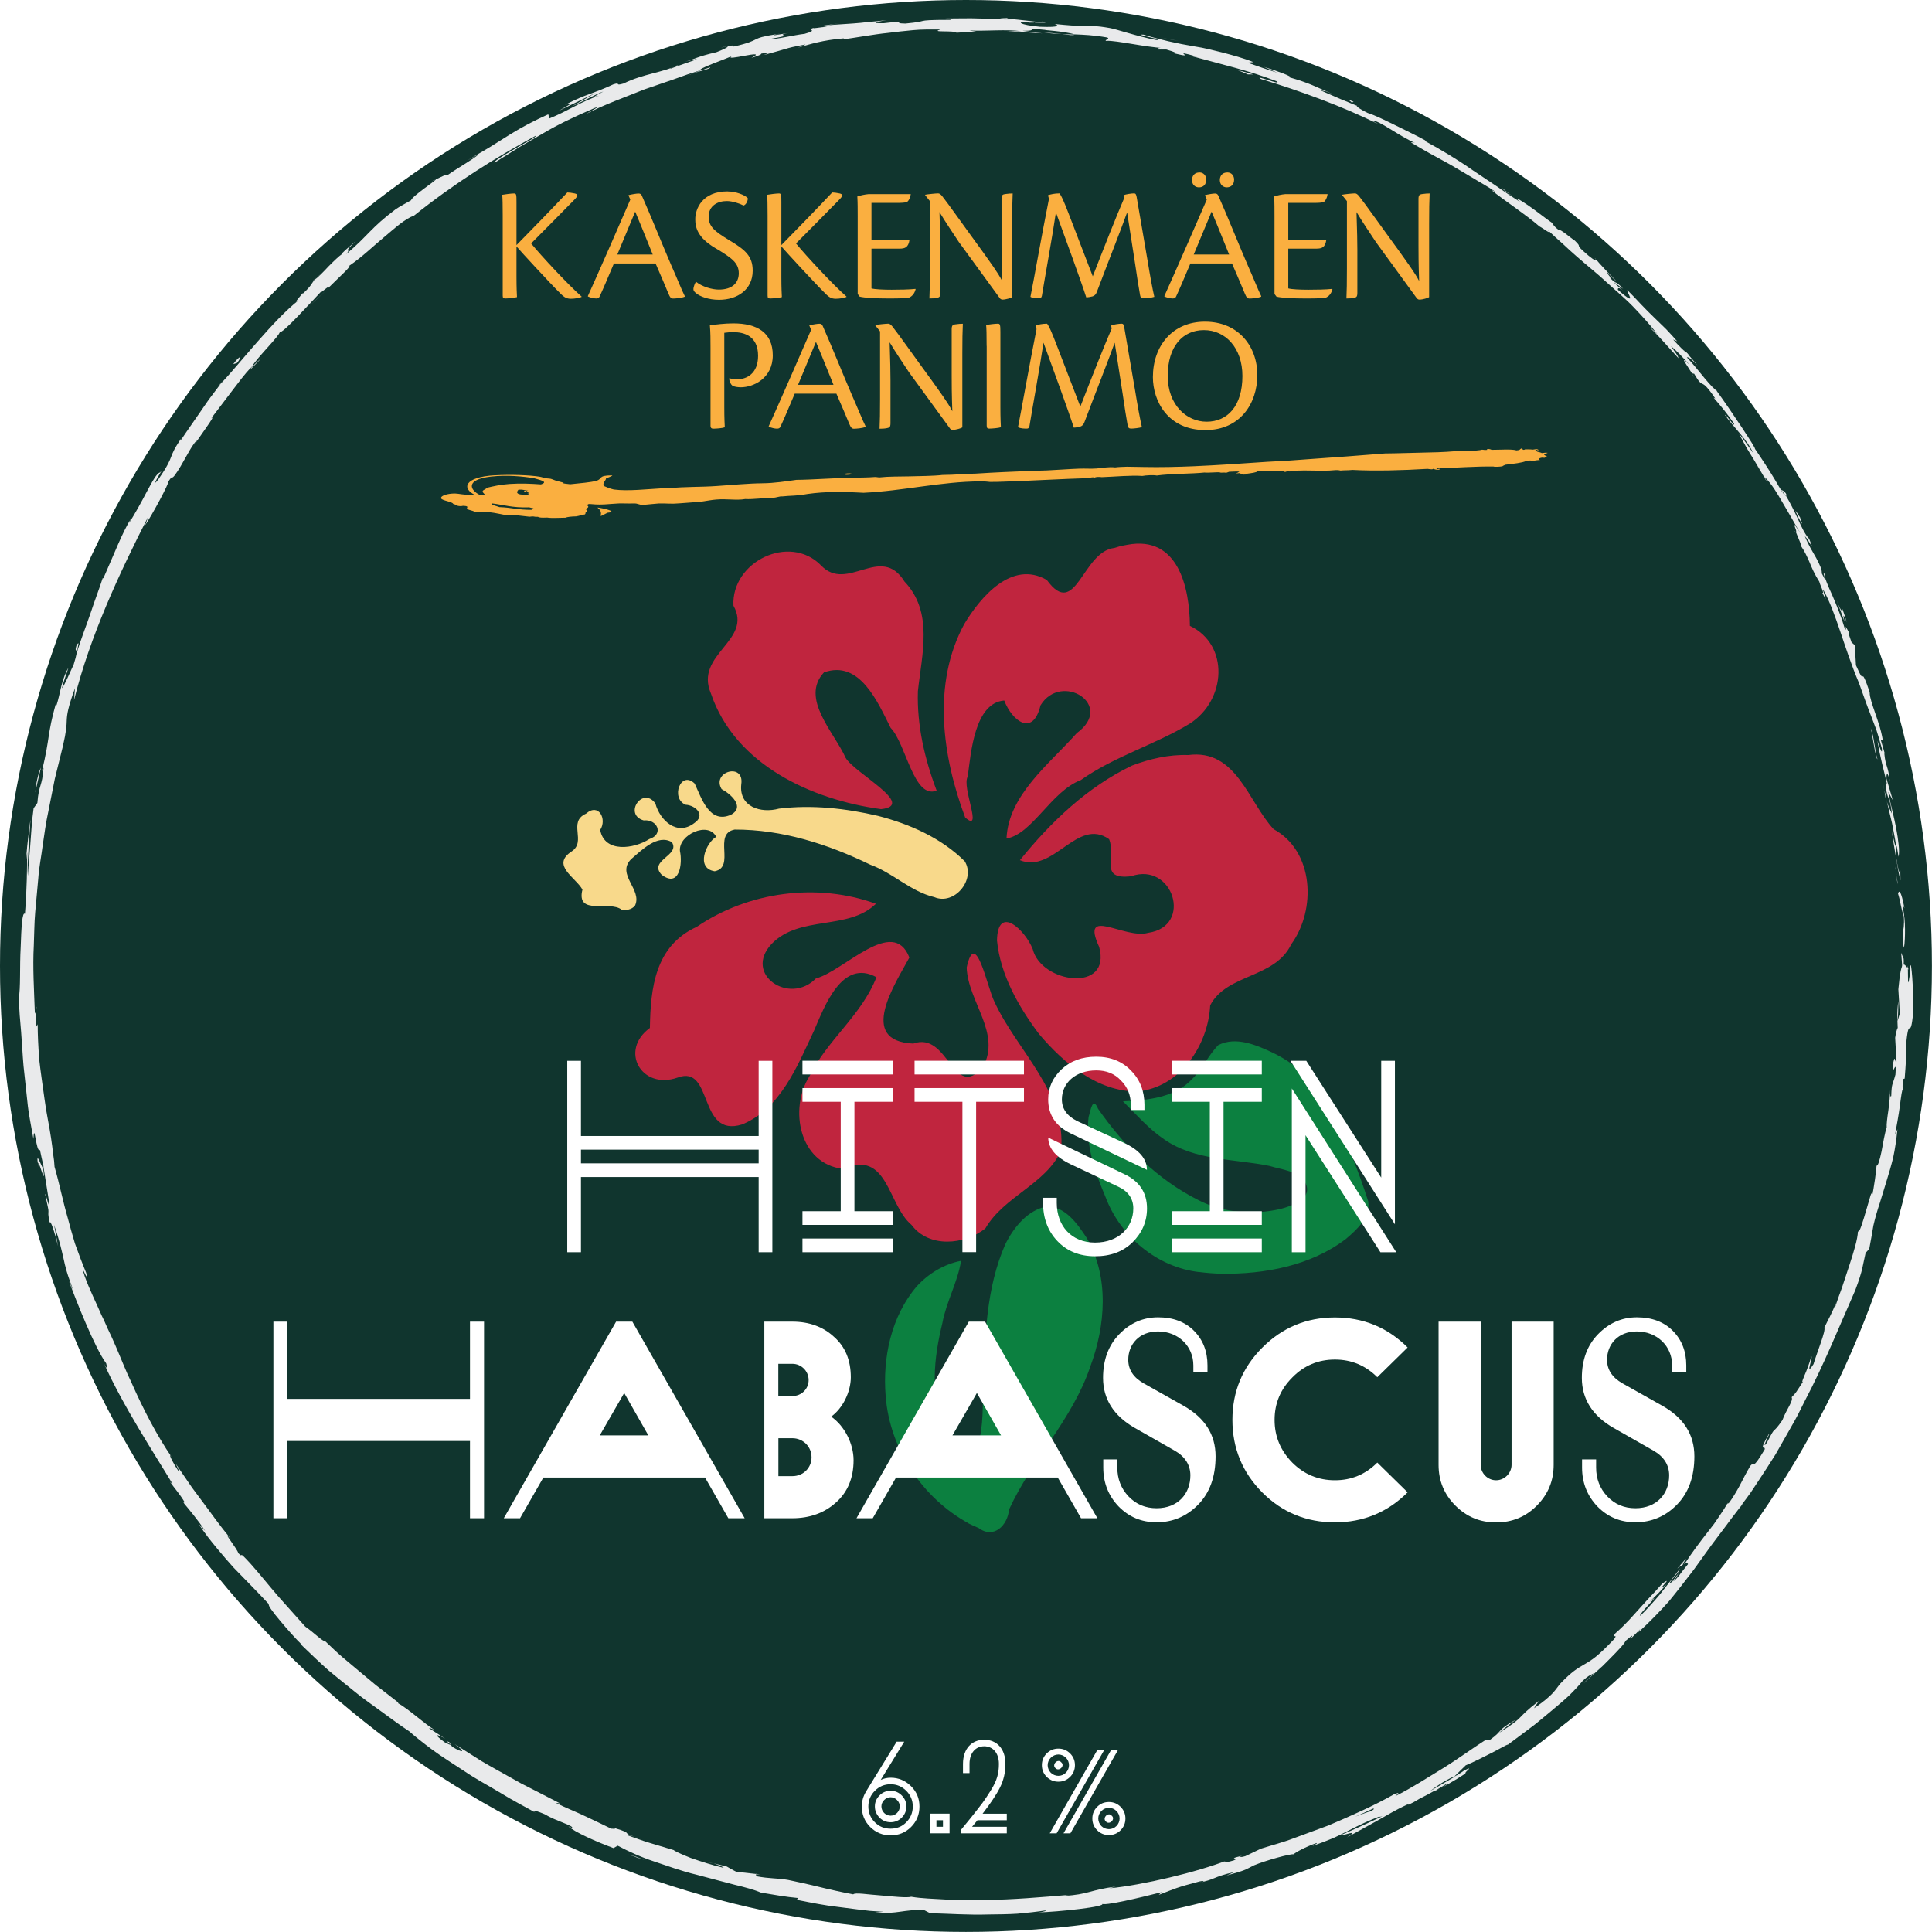
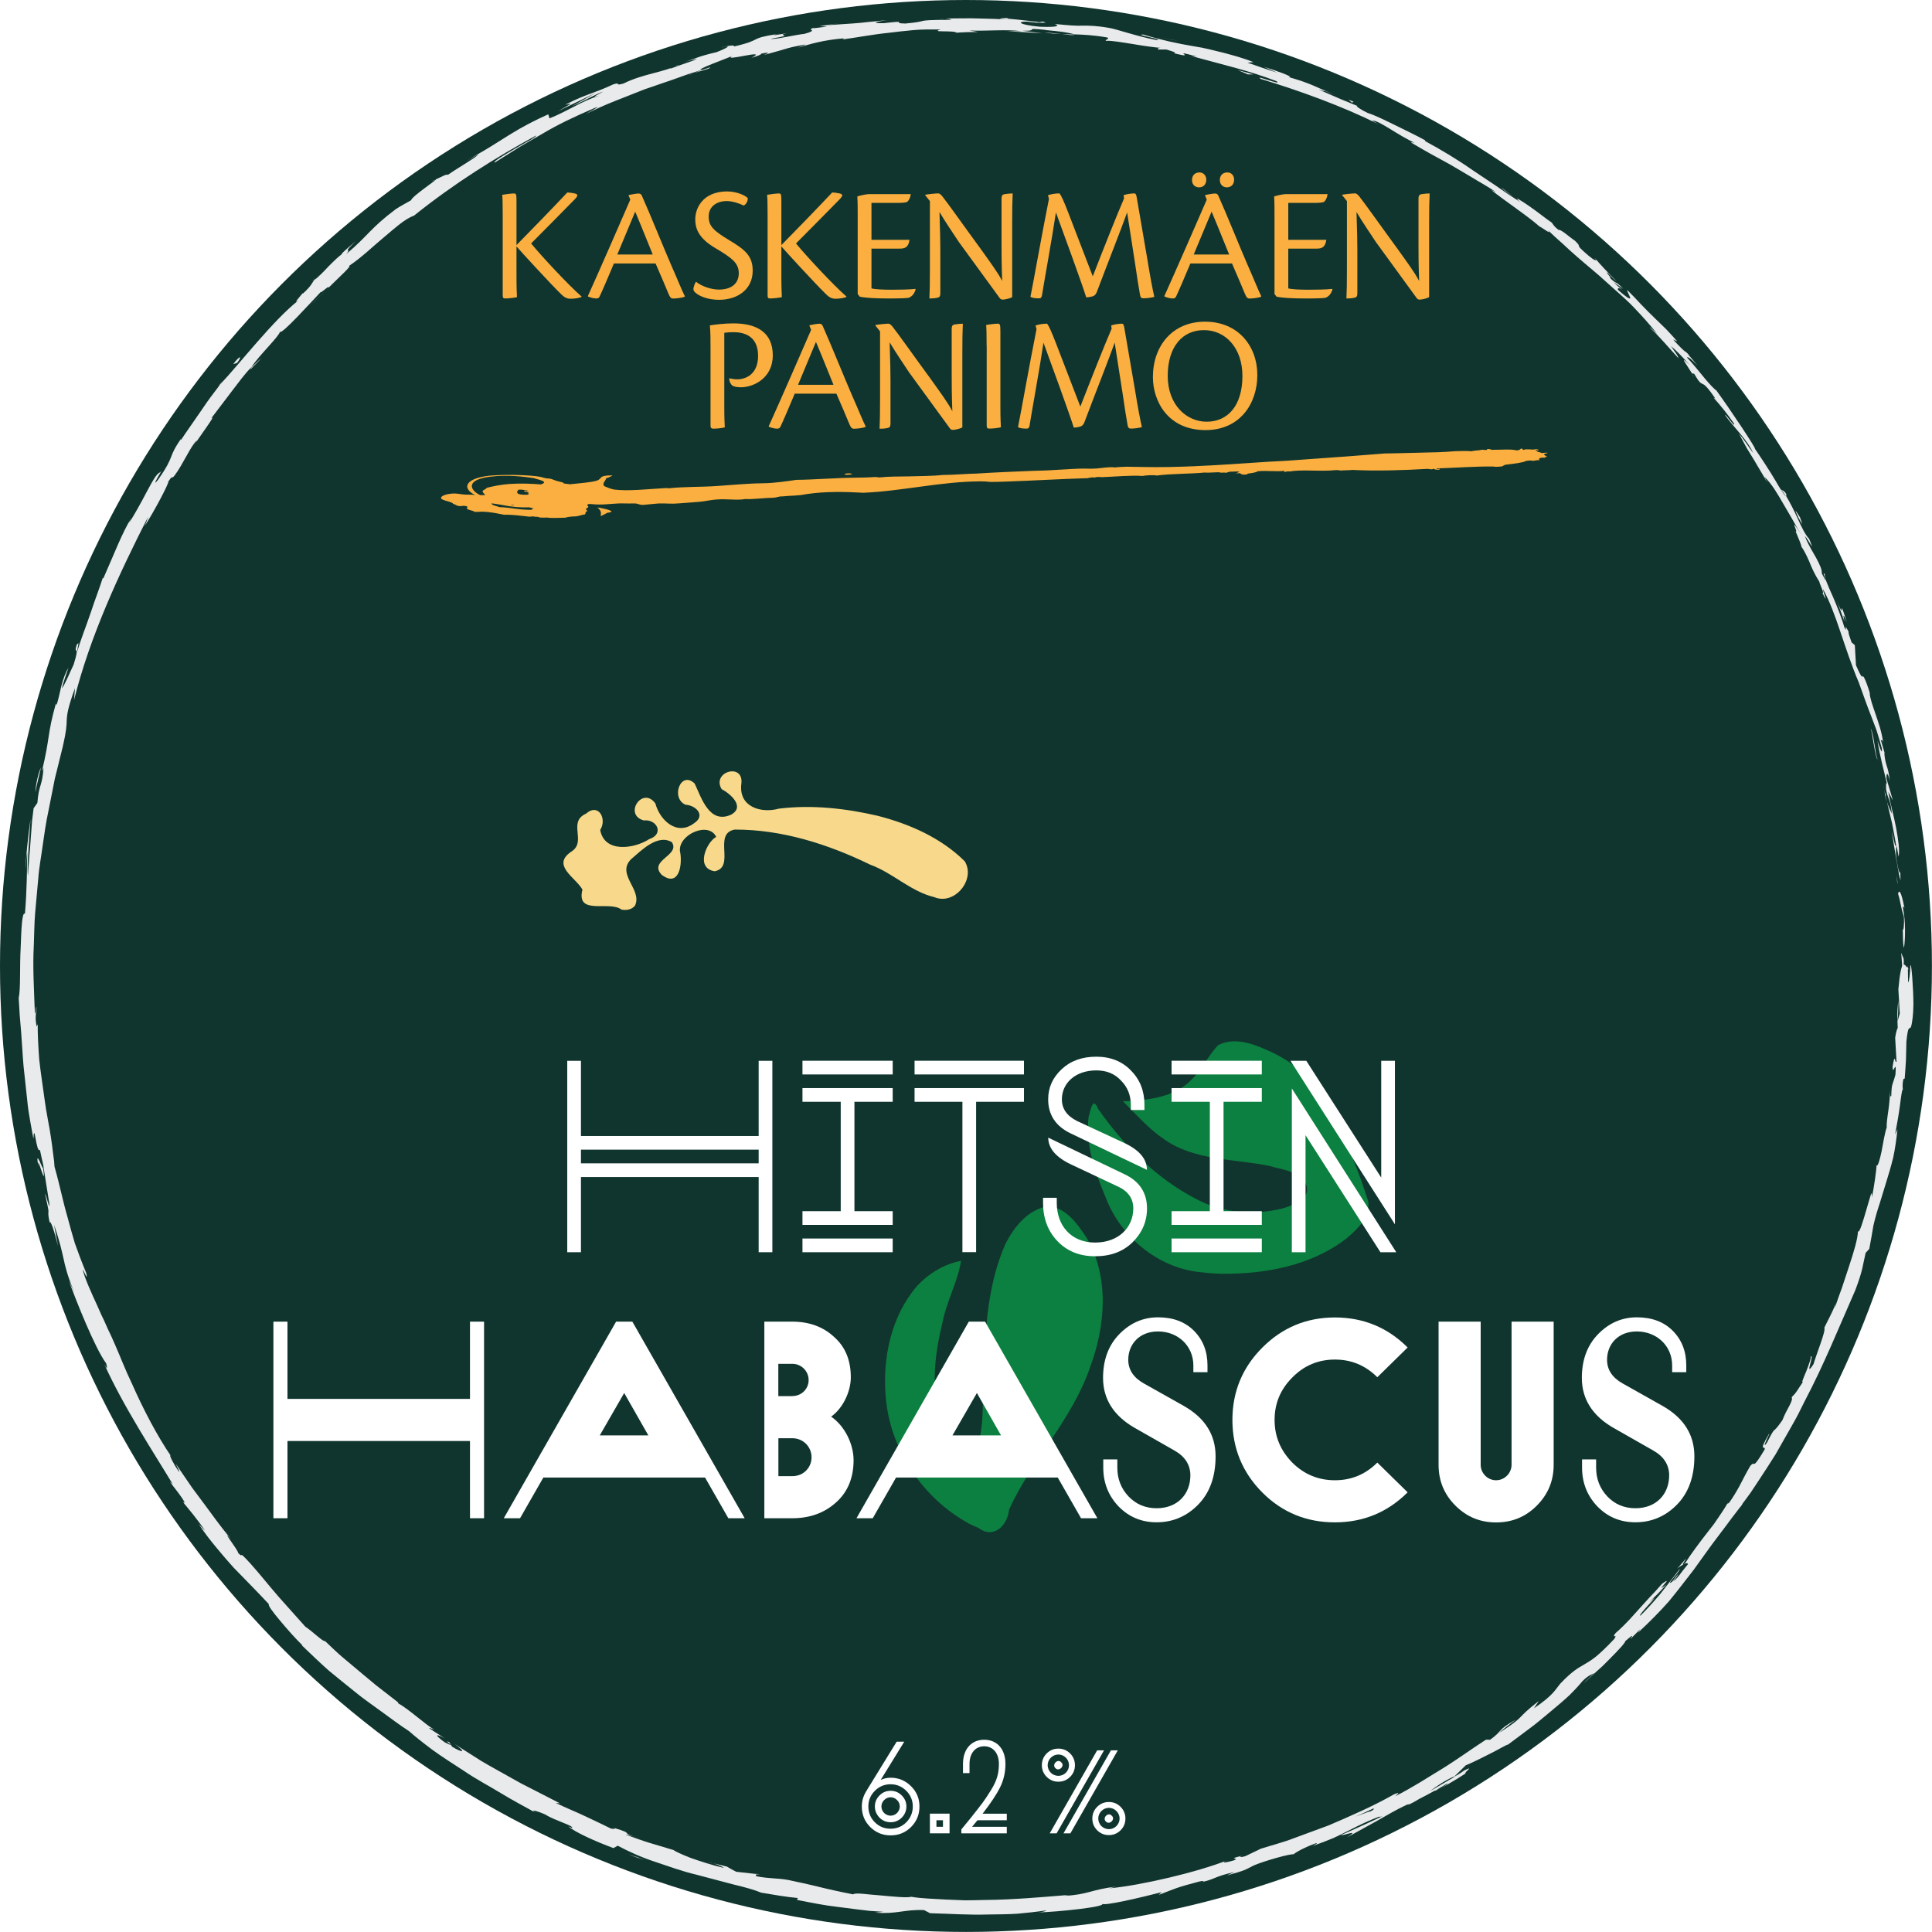
<svg xmlns="http://www.w3.org/2000/svg" id="Layer_2" data-name="Layer 2" viewBox="0 0 272.13 272.13">
  <defs>
    <style>
      .cls-1 {
        fill: #e9eaeb;
      }

      .cls-1, .cls-2, .cls-3, .cls-4, .cls-5, .cls-6, .cls-7, .cls-8 {
        stroke-width: 0px;
      }

      .cls-2 {
        fill: #10352e;
      }

      .cls-3 {
        fill: #0c8040;
      }

      .cls-4 {
        fill: #fff;
      }

      .cls-9 {
        filter: url(#drop-shadow-2);
      }

      .cls-5 {
        fill: #f8d98b;
      }

      .cls-6 {
        fill: #c0253e;
      }

      .cls-7 {
        fill-rule: evenodd;
      }

      .cls-7, .cls-8 {
        fill: #faaf40;
      }
    </style>
    <filter id="drop-shadow-2" filterUnits="userSpaceOnUse">
      <feOffset dx="1.13" dy="1.13" />
      <feGaussianBlur result="blur" stdDeviation="1.13" />
      <feFlood flood-color="#1d1d1b" flood-opacity=".75" />
      <feComposite in2="blur" operator="in" />
      <feComposite in="SourceGraphic" />
    </filter>
  </defs>
  <g id="Hitsin_Habascus" data-name="Hitsin Habascus">
    <circle class="cls-2" cx="136.06" cy="136.06" r="136.06" />
    <g>
      <path class="cls-1" d="M267.92,136.06c.08.44.29.19.22-1.01l-.35-.85.14,1.86Z" />
      <path class="cls-1" d="M268.26,127.95c-.27-1.41-.67-3.01-.91-2.07.42,1.37.32,1.72.81,3.2.09,1.2-.05,2.11-.17,1.91.1.42-.03,1.87.2,2.52.11-.79.15-1.68.14-2.63,0-.95-.09-1.97-.29-3,.04-.45.16-.02.23.08Z" />
      <path class="cls-1" d="M213.14,27.73l.6.47c-.16-.14-.36-.3-.6-.47Z" />
      <path class="cls-1" d="M144.89,3.22c.56.03.79.02.82,0-.52-.02-.95-.03-.82,0Z" />
      <path class="cls-1" d="M132.34,2.63c.27,0,.5,0,.74,0-.28-.02-.57-.03-.74,0Z" />
      <path class="cls-1" d="M213.14,27.73l-1.54-1.22c-.17,0,.77.65,1.54,1.22Z" />
      <path class="cls-1" d="M265.49,111.95c.09.4.18.73.27,1.02-.07-.33-.14-.64-.21-.97-.02-.01-.04-.03-.06-.05Z" />
      <path class="cls-1" d="M237.18,49.33l.39.45c.14.11.29.2.43.29l-.82-.74Z" />
      <path class="cls-1" d="M251.59,69.58c-.27-.49-.61-.52-.82-.65.26.22.51.55.78.97.05-.02.07-.11.05-.32Z" />
      <path class="cls-1" d="M265.48,106.3l.19.67c-.05-.17-.14-.47-.19-.67Z" />
      <path class="cls-1" d="M224.76,36.57c0-.06-.05-.14-.1-.22-.02.03.02.11.1.22Z" />
      <path class="cls-1" d="M264.2,164.25s.03,0,.05,0c0-.15,0-.19-.05,0Z" />
      <path class="cls-1" d="M268.66,136.06v.4c.06.04.11.09.16.09l-.16-.48Z" />
      <path class="cls-1" d="M109.41,4.83s.06,0,.1-.01c.59-.14.25-.07-.1.01Z" />
      <path class="cls-1" d="M5.41,164.35c-.29-2.38,1.19,3.73.65.16-.03.35-1.17-3.1-.65-.16Z" />
      <path class="cls-1" d="M265.41,111.31c-.06-.33-.12-.66-.18-.99.07.45.13.76.18.99Z" />
-       <path class="cls-1" d="M6.06,164.51h0s-.06-.37-.06-.37c.02.15.04.24.06.37Z" />
      <path class="cls-1" d="M60.8,25.54c.12-.02.31-.11.51-.21-.03-.01-.15.03-.51.21Z" />
      <path class="cls-1" d="M96.43,8.73l-.94.28c.37-.1.67-.19.94-.28Z" />
      <path class="cls-1" d="M45.05,38.68c-.4.35-.56.45-1.06.98.06-.04.11-.07.18-.13.16-.21.4-.46.87-.85Z" />
      <path class="cls-1" d="M30.69,54.43c.08-.08.19-.18.29-.27.13-.17.28-.37.41-.54l-.69.82Z" />
      <path class="cls-1" d="M236.25,220.94c.36-.3.62-.46.83-.57-.37.12,1.6-2.26-.83.57Z" />
      <path class="cls-1" d="M265.64,111.91c-.09-.11-.16-.28-.23-.59.05.24.09.47.14.69.05.05.09.06.09-.09Z" />
      <path class="cls-1" d="M45.95,40.89l-2.44,2.27c.69-.62,1.58-1.45,2.44-2.27Z" />
      <path class="cls-1" d="M99.75,262.31l.75.18c-.28-.09-.55-.15-.75-.18Z" />
      <path class="cls-1" d="M36.82,50.45c-.46.38-.92.83-1.38,1.29-.07.12-.16.25-.2.34l1.58-1.63Z" />
      <path class="cls-1" d="M237.09,220.36s0,0,0,0c0,0,0,0,0,0Z" />
      <path class="cls-1" d="M249.15,202c-1.59,2.75-.43,1.48-.59,2.17-1.96,3.26-1.18,1.34-2.03,2.32-.6,1.02-1.07,1.96-1.52,2.83-.47.85-.93,1.63-1.45,2.34-.13.07-.34.34-.17-.03-.3.55-.72,1.21-1.21,1.92-.24.36-.5.73-.76,1.11-.28.37-.57.74-.87,1.12-1.18,1.51-2.35,3.08-3.15,4.33-.17.14-.26.21-.32.23.45-.24.65-.18.68-.02-.93,1.09-1.57,2.17-2.1,2.42.58-.66.56-.78.77-1.14l-.9,1.2c-1.15.79,1.25-1.63,1.06-1.79-.9,1.15-1.88,2.4-2.8,3.59-.97,1.14-1.92,2.19-2.73,2.97-.57.1,3.53-3.87,1.25-1.91l1.24-1.21,1.18-1.27c-2.13,1.64,1.4-1.56-.61-.11-.38.42-.71.8-1.02,1.14-.31.33-.6.63-.86.91-.51.56-.94,1.03-1.36,1.5-.86.93-1.65,1.94-3.35,3.44-.61.84.44-.03-.17.81-1.11,1.18-1.93,1.95-2.59,2.49-.67.53-1.19.83-1.65,1.1-.93.54-1.68.95-3.33,2.67-.8.95-.92,1.57-3.72,3.49l.67-1.02c-3.48,2.69-1.66,1.98-5.56,4.47.58-.6,2.75-2.11,2.18-1.76-2.61,1.49-1.6,1.4-3.47,2.74-.19,0-.39,0-.58-.01-1.97,1.26-3.96,2.73-6.11,4.06-2.16,1.31-4.34,2.74-6.67,3.9.21-.22.95-.72-.18-.26-2.85,1.63-6.06,3.03-9.24,4.39-1.63.6-3.24,1.2-4.83,1.78-1.57.61-3.18,1.01-4.68,1.49l-2.19,1.05c-.53.18-1.04.16-.47-.05-2.4.56-.07.21-1.17.65-1.34.4-1.83.34-1,.02-4.05,1.6-11.91,3.48-16.49,3.91l.87-.24c-3.53.44-3.91,1.13-7.23,1.3l.62-.13c-3.86.32-7.93.68-11.78.71-.96.02-1.91.05-2.84.05-.93-.04-1.83-.07-2.71-.11-1.75-.11-3.4-.14-4.86-.39-.57.17-2.48-.02-4.31-.19-1.83-.12-3.57-.44-3.86-.15-2.18-.42-2.95-.62-3.94-.84-.99-.24-2.19-.55-5.23-1.19-1.63-.29-2.5-.14-4.52-.53l.02-.31-2.8-.31c-.46-.22-.9-.48-1.34-.74l-1.87-.45c.73.23,1.53.58,1.4.63-1.47-.34-3.22-.9-4.61-1.39-1.37-.53-2.37-1.02-2.38-1.1l-3.41-1.02c-1.14-.34-2.24-.77-3.37-1.16.19-.06,1.32.34,2.22.61-3.65-1.1-.52-.56-3.86-1.56.41.24-.3.08-.4.11-.78-.38-2.06-1.01-3.48-1.67-1.41-.68-3.02-1.31-4.33-1.96l.59.06c-1.17-.6-2.37-1.22-3.6-1.85-.61-.32-1.24-.62-1.86-.95-.61-.34-1.23-.69-1.86-1.04-1.24-.7-2.52-1.39-3.78-2.14-1.24-.78-2.48-1.57-3.73-2.37,1.73,1.23,1.13,1.28-.36.37l-.41-.65c-1.06-.44,1.46,1.08-.62.04-1.8-1.3-1.01-1.16.08-.51l-2.26-1.46c-.07-.17.47.15.68.15-1.01-.49-3.61-2.91-5.04-3.66l-.06-.17c-1.17-.91-2.17-1.69-3.09-2.4-.9-.73-1.68-1.41-2.46-2.05-.77-.65-1.51-1.27-2.3-1.93-.78-.66-1.54-1.42-2.42-2.24-.26.14-1.58-1.21-2.79-2.04-1.18-1.33-2.43-2.72-3.74-4.19-1.29-1.48-2.56-3.1-3.98-4.69-2.03-2.22-.74-.52-1.72-1.47.06-.34-2.6-3.68-1.08-2.05-1.63-1.98-2.56-3.33-3.64-4.78-.54-.72-1.11-1.48-1.78-2.39-.64-.93-1.37-2.01-2.29-3.35.29.65.68,1.34.39,1.04-.67-.97-1.36-2.32-1.16-2.24l.19.25c-2.07-3.01-4.01-6.76-5.64-10.44-.88-1.81-1.57-3.65-2.3-5.31-.36-.83-.72-1.63-1.09-2.38-.32-.76-.65-1.47-.98-2.12l.14.29c-.79-1.84-1.71-3.64-2.39-5.53-.85-2.64.71,1.51.21-.48-.62-1.5-1.13-2.86-1.58-4.13-.39-1.29-.72-2.49-1.03-3.66-.68-2.32-1.1-4.56-1.84-7.13-.02-.52-.09-1.14-.2-1.83-.07-.69-.18-1.46-.3-2.28-.23-1.64-.66-3.47-.9-5.37-.26-1.9-.56-3.85-.76-5.67-.13-1.83-.22-3.53-.21-4.93l-.15.33c-.28-1.43-.05-1.74-.02-2.81-.13.16-.12,1.57-.24.68-.1-3.05-.31-6.16-.14-9.29.07-1.57.06-3.14.2-4.71.14-1.57.29-3.15.43-4.73.11-1.58.43-3.14.63-4.71.23-1.57.44-3.14.78-4.69.31-1.55.61-3.1.92-4.64.38-1.53.75-3.05,1.13-4.57.51-2.22.52-2.89.55-3.71.04-.82.17-1.77,1.16-4.49l-.13,1.67c2.24-8.98,6.35-17.79,10.45-25.84-.2.51-.14.56-.53,1.35,1.1-1.57,3.51-6.12,3.35-6.26.78-1.18.33-.18.88-.86,1.16-1.52,2.31-4.23,3.12-4.92.13-.12-.25.48-.43.78.62-1.09,3.39-4.72,2.47-3.91,1.03-1.35,2.01-2.64,2.94-3.87.95-1.21,1.77-2.41,2.75-3.36.93-1.53,3.89-4.32,4-4.98.18.49,4.32-4.1,5.81-5.67-.43.59,1.45-1.19.97-.47,1.74-1.73,3.42-3.21,2.93-3.12,1.89-1.27,3.5-2.87,5.06-4.15,1.55-1.3,2.87-2.51,4.12-2.95,5.68-4.55,11.43-8.14,17.19-11.28.01.28-1.64,1.04-3.13,1.95-1.51.88-2.96,1.74-2.71,1.87,1.32-.83,2.49-1.57,3.6-2.26,1.13-.65,2.19-1.26,3.25-1.88,2.11-1.25,4.32-2.3,7.15-3.52,1.48-.6-.75.55-1.21.85,2.76-1.43,5.61-2.41,8.31-3.51,1.38-.47,2.74-.94,4.08-1.4.67-.24,1.33-.48,1.99-.71.67-.22,1.33-.43,1.99-.64,0,.04-.56.25-1.1.44,1.04-.31,2.45-.63,2.28-.79l-1.01.34c-1.76.2,4-1.79,4.16-1.98-1.66.99,5.38-1.09,2.68.3.69-.2,1.54-.5,1.35-.59,1.05-.2,1.39-.2.37.2,1.88-.51,2.49-.7,3.05-.86.56-.17,1.08-.32,2.83-.63,0,.1-.69.26-1.03.44,1.73-.5,3.47-1.06,6.46-1.31-.17.08.18.12-.7.23,2.55-.34,4.7-.77,6.95-1,1.12-.14,2.26-.27,3.47-.38,1.21-.12,2.5-.1,3.91-.1-1.65.47,1.92.09,2.23.46,1.01-.08,2.02-.1,3.03-.1l-1.21-.21c2.65.1,5.02-.19,7.29.09-.66,0-1.32,0-1.98.05,1.66,0,3.31.18,4.97.26l-2.8-.36c2.7.01-.26-.49,3.28-.12-.72,0,2.67.17,4.01.62h0c1.32.05,2.69.1,4.63.44.49.18-.47.36-.15.48.67-.07,2.2.2,3.78.45,1.58.27,3.21.49,4.04.55-.55-.05-.62.14-.45.22h1.12c1.19.35,1.35.43,1.12.54,3.6.88-1.04-.73,3.2.46-.34-.06-.19.02-.9-.11,4.26,1.17,8.29,2.09,12.09,3.57,1.01.74-3.39-1.05-2.19-.31,5.59,1.7,11.5,3.85,16.58,6.38l-.92-.52c.93-.11,3.66,2.13,6.29,3.27-.62-.32-.94-.19-.75-.15,1.66,1,3.39,1.96,5.36,3.02.97.55,1.97,1.17,3.07,1.81,1.08.67,2.28,1.3,3.49,2.14l-.67-.31c1.78,1.45,4.91,3.49,6.77,5.12.66.35,1.76,1.24,1.21.55.69.67,1.39,1.29,2.09,1.91.68.64,1.36,1.26,2.05,1.86,1.37,1.2,2.78,2.31,4.07,3.51,1.3,1.19,2.65,2.3,3.84,3.54,1.19,1.24,2.33,2.5,3.38,3.84-.56-.58-1.42-1.31-.97-.85,1.39,1.33,2.61,2.8,3.92,4.21-.12-.49-.39-.66-1.05-1.7.58.46,1.73,1.63,2.67,2.71-1.83-1.86-.24.23.33,1.2-.06-.19.24.06.23-.06,1.54,2.63.68.11,3,3.52l-.23-.1c1.03,1.15,1.92,2.26,2.87,3.63.18.72-1.05-1.27-1.29-1.22,1.35,1.89,3.12,3.44,4,5.39-.6-.8-1.36-2-2.01-2.75.55,1.02.84,1.59,1.12,2.08.3.48.55.9,1,1.63l-.08-.14c.66,1.14,1.35,2.25,1.99,3.4-.14-.31-.29-.6-.45-.9,1.07,1.05,1.81,2.35,2.62,3.74.41.7.83,1.42,1.27,2.18.42.78.89,1.58,1.44,2.4-2.13-3.2-.51-.45-.91-.57.38.93.99,2.33.72,1.98.53.77.85,1.47,1.2,2.27.33.81.7,1.69,1.41,2.81-.04.15.81,1.81.41,1.53,1.06,2.16-.08-.59.12-.45,1.84,3.27,2.94,8.21,5.03,13.13.78,2.17,1.23,3.46,1.73,4.7.24.62.47,1.24.74,1.95.24.72.47,1.55.76,2.58.17,1.45-.61-1.07-.61-1.07.36,2.31.86,4,1.35,6.14-.16-.42-.15.04-.14.72.33,1.73.56,1.1.82,3.41-.18-.38-.44-.85-.7-1.67.24,1.01.48,2.02.72,3.03.2,1.02.4,2.05.58,3.12-.1.59-.42-1.25-.62-1.99.37,2.38.97,6.18,1.23,6.91l-.03-1.56c.08.88-.18.47-.3-.17-.47-2.03-.28-2.97-.2-3.1l.26,1.51c.18-.81-.03-2.35-.34-4.05-.32-1.7-.86-3.56-1.1-5.08l.64,1.19-.9-3.06c-.03-.68.12-1.19.46.31-.23-2.22-.57-1.89-.76-3.8-.01-.21.03-.12.09.06l-.61-2.09c.18.39.2-.42.45.89-.17-.96-.33-1.83-.56-2.59-.23-.76-.46-1.44-.67-2.04-.41-1.2-.73-2.11-.78-2.86l.11.31c-.39-1.3-.66-1.96-.82-2.29-.16-.33-.21-.34-.25-.31-.09.07-.15.3-.96-1.56l-.16-2.83-.46-.4c-.18-.53-.57-1.56-.38-1.41-.96-1.86,0,.38-.62-.67-.37-1.29-1.05-3.02-1.68-4.47-.66-1.45-1.19-2.66-1.09-3.04-.61-.78.89,2.41-.43-.13.07-.48-.29-1.23-.77-2.14-.51-.9-1.17-1.95-1.61-3.1.58.55,1.52,2.68.61.39-.54-.56-1.06-1.63-1.58-2.79-.53-1.16-1.13-2.36-1.67-3.25-.18.05-.78-.91-1.55-2.25-.79-1.33-1.87-2.98-2.85-4.41.27.09-3.48-5.54-5.39-8.16l.11.04c-.34-.14-1.01-.87-1.79-1.8-.78-.94-1.67-2.07-2.51-2.95.23-.07.59.2,1.51,1.15-.48-.59-.99-1.16-1.49-1.74-.44-.33-.96-.83-1.96-1.92l.58.25c-.5-.57-1.02-1.14-1.55-1.7-.56-.54-1.13-1.1-1.72-1.67-.59-.57-1.19-1.17-1.8-1.81-.3-.32-.61-.65-.93-.99-.33-.33-.66-.67-1-1.02-.33.03,1.74,2.65-1.36-.07-.01-.2.04-.48.86.22-.27-.23-.99-.79-1.47-1.32l1.36.97c-1.22-1.3-.81-.5-1.82-1.5.16-.12-.67-.83-.41-.8.28.24.84.92,1.29,1.24-1.13-1.14-2.46-2.56-2.87-3.07.03.18-.18.2-1.08-.55-2.31-1.98-.63-.86-1.91-2.1-.63-.4-2.07-1.71-2.3-1.51-.7-.55-.74-.76-.96-1.04-.67-.43-2.1-1.59-3.27-2.39-1.18-.8-2.03-1.33-1.39-.69l.32.25c-.06-.04-.14-.09-.22-.14h.01s-.01,0-.01,0c-1.09-.69-2.18-1.43-3.26-2.19-1.1-.74-2.21-1.48-3.32-2.22-2.19-1.54-4.48-2.9-6.73-4.12l.06-.08c-1.33-.74-2.88-1.45-4.3-2.17-1.43-.69-2.75-1.36-3.8-1.69-.82-.37-1.87-1.04-1.46-.99-2.17-.87-2.41-.97-5.5-2.33,2.25.7-.7-.44,2.29.77-2.79-1.18-3.37-1.62-6.52-2.52,1.14.12-2.06-1.03-3.46-1.43l1.96.85c-1.55-.49-2.89-.96-4.25-1.44l.84-.07c-1.45-.59-2.89-.96-4.26-1.33-1.38-.34-2.7-.69-4-.88-2.6-.43-4.96-.97-7.24-1.67-1.66-.06,3.3.76,1.79.76-2.8-.54-5.66-1.55-6.55-1.69-1.94-.34-2.86-.33-3.81-.33-.95.04-1.91-.04-3.95-.24.51.16.97.51-2.08.39-2.84-.26-3.47-.76-1.66-.72.69.04,1.01.1.98.14.93.03,2.14.07,1.02-.15l-.38.09c-.7-.11-2.04-.24-3.08-.36-1.04-.1-1.8-.14-1.33-.23-2.17.06-.93.17.67.27-1.83-.13-3.27-.17-4.72-.2-1.45-.06-2.91,0-4.81,0,.6.05,1.16.18.56.19-2.77,0-3.38.07-3.77.16-.38.09-.54.18-2.41.36-2.14-.02.73-.49-3.03-.05-2.32.05-.52-.28.39-.44-.86.12-1.69.2-2.48.26-.79.1-1.55.17-2.26.22-1.43.11-2.68.16-3.66.27l1.8-.33c-1.07.2-1.96.29-2.86.43.35,0,.71.06,1.07.09-1.07.07-1.95.29-1.95.17-1.06.35.89.24-1.22.83-1.42.15-4.24.85-4.77.7,4.41-.75-.56-.24,3.17-.98-.71.17-1.59.32-2.66.48-.16,0,.13-.1.42-.17-4.25.66-1.85.78-6.18,1.77.5-.31-1.09-.09-1.77.16,1.73-.49.9.05-.64.63-2.78.64-2.95.94-4.38,1.33l1.65-.4c-.25.16-.72.34-1.36.54-.64.21-1.44.51-2.37.85-.2-.08,1.67-.67.99-.5-1.97,1.03-4.84,1.21-7.61,2.59-1.37.41-.25-.26-1.44.12-3.13,1.45-3.54,1.23-6.78,2.87,1.05-.21,1.19-.34-1.03.92l5.35-2.6-3.34,1.89c1.64-.72,3.37-1.73,4.4-2.07-1.61.86-1.44.78-.59.59-2.36.7-4.36,2.14-6.99,3.19l-.18-.57c-1.95.87-3.64,1.76-5.39,2.84-.87.55-1.78,1.11-2.76,1.73-.98.61-2.08,1.2-3.25,1.94.52-.28,1.02-.6,1.56-.86-.52.57-2.87,1.86-4.33,2.9.03-.25-.95.29-1.66.61.16.07-3.32,2.34-3.5,2.95-.72.42-1.46.79-2.15,1.25-3.58,2.69-3.71,3.54-6.96,6.32.84-1.01-.73.16,1.35-1.84-1.09.94-2.09,1.76-2.01,1.88-.35.23-1.08.92-1.82,1.67-.72.77-1.5,1.58-2.04,1.96-.38.48-.38.77-1.55,1.86-.16.09-.06-.07-.06-.07.04.05-1.68,1.88-.55,1.02-3.53,2.72-8.38,9.02-11.03,11.81-.47.62-.97,1.28-1.47,1.95-.5.67-.96,1.39-1.45,2.08-.95,1.4-1.92,2.73-2.69,3.92.05-.19-.08-.06.23-.5-2.26,3.2-.84,2.32-3.38,5.98-.7.9-.45.37-.11-.25.34-.61.79-1.28.35-.71-.46.08-1.1,1.27-1.88,2.72-.76,1.46-1.7,3.16-2.51,4.43l.3-.67c-1.23,1.95-2.41,5.07-3.93,8.49,0,0,.02-.19-.08-.06-.38,1.24-1.06,2.96-1.68,4.85-.63,1.88-1.43,3.83-1.92,5.57.12-1.14.4-1.59-.06-1.03-.48,1.54.54-.31-.42,2.76-.46.95-1.35,3.1-1.66,3.33.26-.98.62-1.93.93-2.9-.41.68-.75,1.61-1,2.58-.23.97-.43,1.95-.68,2.71l-.09-.24c-1.26,4.5-.79,4.68-1.97,9.55l.23-.48c-.2,2.74-.65,2.21-.87,4.94l-.53.75c-.05.45-.13,1.07-.22,1.79-.05.73-.11,1.56-.18,2.44-.11,1.76-.33,3.68-.4,5.3-.11-.93,0-2.33.08-3.8.1-1.47.2-3.01.28-4.18-.26,1.78-.75,6.05-.68,7,.05-.72.07-1.63.22-2.33-.03,2.21-.03,5.1-.32,8.65-.39-.34-.51,1.98-.6,4.71-.16,2.73.01,5.86-.28,7.17l.14,2.37c.07.79.14,1.58.2,2.37.13,1.58.2,3.19.34,4.81.18,1.63.35,3.29.54,5,.16,1.72.54,3.45.85,5.27.13-2.68.4,2.12.92,1.55.34,1.68.54,2.3.51,2.46l.82,5.14c.08.62-.07.23-.23-.29-.15-.52-.33-1.18-.37-1.08.38,1.85.5,2.22.47,2.48-.01.25-.08.35.18,1.57.07-.55.66,1.18,1.17,3.27l-.56-2.99c.86,2.49,1.06,3.61,1.33,4.73.24,1.12.49,2.26,1.49,4.72l-.72-1.53c.93,2.56,3.62,9.4,5.24,11.59.13.47.25,1.12-.29.05,2.67,5.96,7.06,12.64,9.66,16.96l-.39-.33c.7.99,1.34,1.64,2.12,2.95-.1-.03-.41-.31-.09.15.42.5,2.08,2.48,2.94,3.84l-.93-1.02c.86,1.34,1.74,2.43,2.57,3.43.82,1,1.6,1.89,2.37,2.75,1.61,1.66,3.15,3.2,4.96,5.14-.17.14.58,1.14,1.59,2.34,1,1.2,2.24,2.6,3.15,3.47l-.11-.02c1.33,1.28,2.57,2.47,3.79,3.55,1.26,1.04,2.47,2.02,3.67,2.98,1.18.98,2.44,1.83,3.7,2.76,1.27.91,2.54,1.89,3.97,2.82.79.71,1.92,1.6,3.24,2.59,1.33.98,2.93,1.98,4.56,3.05,1.62,1.11,3.43,2.05,5.12,3.08,1.69,1.04,3.39,1.91,4.88,2.75-.89-.55.31-.23,1.41.28,1.36.86,4.13,1.6,3.72,1.88l-.52-.24c.94.84,3.96,2.18,6.37,3.07l.59-.34c1.49.79,3.26,1.61,5.18,2.24,1.92.64,3.9,1.37,5.86,1.83,1.95.5,3.79,1.02,5.38,1.42,1.6.38,2.91.75,3.77,1.12,1.6.27,3.58.62,5.19.76l-.14.26c2.21.44,3.86.77,5.67.98.9.11,1.84.23,2.89.37.53.06,1.09.13,1.68.2.6.04,1.24.08,1.94.13l-1.15.12c3.14.24,4.01-.47,6.88-.36l.85.44c2.73.07,5.48.27,8.22.18,1.37-.02,2.74-.02,4.1-.11,1.36-.12,2.71-.27,4.05-.47-.08.07-.23.2-1.12.29,2.58-.06,9.94-.81,8.93-1.25.13.44,5.58-.87,8.43-1.6l-.39.38c2.35-.91,2.41-1.02,5.76-1.9.81-.16.76.05-.32.23,2.69-.53,1.99-.82,5.23-1.56l-1.14.51c2.71-.76,2.49-.74,3.89-1.45,1.64-.68,5.08-1.63,5.56-1.55.3-.28,1.66-1.04,3.23-1.58.24,0-.3.28-.57.42,1.11-.39,2.07-.76,2.93-1.12.85-.38,1.58-.77,2.29-1.12,1.4-.72,2.64-1.32,4.16-1.9.1.05.31,0,.56-.1-3.38,1.62-6.16,2.79-5.9,2.67.1.24,2.89-.97.83.35,1.07-.59,2.52-1.39,4.03-2.22,1.49-.85,3.03-1.75,4.37-2.37.14-.04.27-.09.39-.1l-.26.16c.62-.29,1.15-.58,1.64-.89.84-.43,1.37-.7,2.16-1.15.4,0,3.1-1.59,4.36-2.43-.25-.17,1.44-1.2-.25-.4.21-.12-.22.19-1.07.73-.19.12-.42.26-.54.35.02-.02.05-.05.08-.07-.86.5-1.97,1.15-3.24,1.89.96-.72,1.98-1.44,3.51-2.14.57-.56,1.19-1.16,1.54-1.51.97-.39,2.32-1.08,3.51-1.68,1.2-.59,2.15-1.2,2.46-1.25.92-.69,1.93-1.45,2.96-2.21,1.04-.75,2.02-1.62,2.99-2.41.96-.8,1.88-1.57,2.66-2.3.76-.75,1.4-1.44,1.86-2.01.94-.91,1.24-.87,1.66-1.13-.54.53-1.22,1.12-1.48,1.44.47-.45,1.07-1,1.71-1.58.32-.29.65-.58.97-.88.31-.31.62-.62.92-.92,1.19-1.2,2.19-2.24,2.28-2.59,2.49-2.17-1.07,1.56,2.1-1.68l-.34.52c1.64-1.51,3.06-2.96,4.35-4.41,1.23-1.5,2.35-2.96,3.5-4.45,1.11-1.51,2.18-3.09,3.43-4.71,1.25-1.62,2.5-3.43,4.1-5.32-.43.53-.65.8-.78.88.42-.56.85-1.12,1.26-1.7.39-.59.78-1.18,1.18-1.78.78-1.19,1.57-2.39,2.33-3.61.71-1.25,1.42-2.51,2.14-3.76.35-.63.72-1.25,1.05-1.9l.97-1.94c2.7-5.12,4.84-10.47,7.09-15.56,1.11-2.96,1-3.36,1.45-5.24l.51-.56c.22-1.08.39-2.18.58-3.27.26-1.14.57-2.18.91-3.2.31-1.02.62-2.03.94-3.07.32-1.04.65-2.13.94-3.32.26-1.2.45-2.51.6-3.99l-.33.72c.19-1.04.5-2.7.68-4.06.17-1.36.32-2.41.41-2.22,0-.22-.12-.72.09-1.53l.17-.05c.06-.87.14-1.73.18-2.6l.06-2.61c.21-2.01.35-1.84.51-1.91.08-.03.15-.12.24-.57.08-.45.22-1.26.24-2.74,0-2.21-.3-6.27-.43-5.44-.03.89-.16,2.26-.32,2.32l-.03-2c-.46-.37-.9-1.88-1.34,2.98l.2,3.4-.31,1.08c.09-.95.1-1.9.11-2.85-.23,1.61-.13,2.64-.09,3.79-.14.26-.26.73-.36,1.4l.19,3.36c-.23.38-.2-1.52-.55.69,0,1.57.6-1.44.4,1.14-.42,1.59-.53,1.09-.59,3.01-.15.25-.18-.16-.13-.92-.05.85-.14,1.97-.28,2.98-.15,1.01-.27,1.92-.23,2.37-.28.81-.51,2.22-.73,3.4-.25,1.17-.51,2.1-.7,1.98-.02.54-.33,2.98-.67,4.51.05-1.45-.23-.02-.74,1.62-.48,1.65-1.04,3.55-1.21,3.1-.03,1.09-.58,2.9-1.24,4.9-.33,1-.67,2.05-1.01,3.06-.37,1-.73,1.99-1.01,2.88.04-.21.12-.62.26-.91-.81,1.94-1.16,2.45-1.74,3.67.25.4-1.01,3.41-1.52,5.13-1.4,2.18.23-1.62-.43-1.04.17,0-.21,1.06-.58,2.02-.4.94-.77,1.8-.45,1.47-1.11,1.65-.88,1.46-1.62,2.21.27.53-.73,1.68-1.3,3.23-1.63,2.35-.76.41-2.19,3.19-.87,1.21.36-1.28.36-1.28ZM196.56,253.11h0c.57-.3,1.05-.56,1.36-.72-.28.15-.68.36-1.36.72ZM190.93,255.87c.7-.31,1.57-.68,2.48-1.12.23-.02.08.2-.5.45.28-.2-1.09.36-1.97.67ZM203.67,251.43c-.85.54-1.17.66-1.32.68.41-.24.88-.53,1.51-.91.02-.02.06-.07.09-.09-.06.09-.13.19-.27.32Z" />
      <path class="cls-1" d="M205.04,250.21c.12-.08.19-.13.34-.23-.19.09-.37.17-.55.25-.09.09-.18.18-.26.25.16-.09.32-.19.47-.27Z" />
      <path class="cls-1" d="M213.85,28.29l-.11-.08c.08.07.16.14.2.19-.06-.06-.06-.07-.1-.11Z" />
      <polygon class="cls-1" points="106.52 263.92 106.51 263.99 107.05 264.05 106.52 263.92" />
      <path class="cls-1" d="M238.36,52.71c.02.07.08.19.22.4,0-.03-.1-.2-.22-.4Z" />
      <path class="cls-1" d="M247.06,64.83l1.05,1.83c-.44-.8-.78-1.37-1.05-1.83Z" />
      <path class="cls-1" d="M252.72,74.8c.11.11.16.13.21.14v-.02s-.21-.12-.21-.12Z" />
      <path class="cls-1" d="M97.75,10.31c-.15.05-.29.09-.42.13-.97.35-.31.12.42-.13Z" />
      <path class="cls-1" d="M151.32,4.87c-.58-.02-1.15-.04-1.75-.09.96.14,1.7.24,1.75.09Z" />
      <path class="cls-1" d="M46.21,40.64s0,0,0,0c-.09.09-.18.17-.27.26l.27-.25Z" />
      <path class="cls-1" d="M147.06,4.59c.96.13,1.77.18,2.52.2-.79-.08-1.72-.18-2.52-.2Z" />
-       <path class="cls-1" d="M266.96,122.05l.06.55s.04.02.05.06l-.11-.61Z" />
-       <path class="cls-1" d="M267.06,122.66l.08.61c-.02-.28-.04-.52-.08-.61Z" />
      <path class="cls-1" d="M267.31,124.55l-.17-1.28c.03.45.07,1,.17,1.28Z" />
      <path class="cls-1" d="M264.6,107.08l-.14-.15c.04.09.09.14.14.15Z" />
      <path class="cls-1" d="M263.51,102.6c.28,1.06.42,2.74.84,4.21l.11.12c-.32-.66-.5-3.37-.95-4.33Z" />
      <path class="cls-1" d="M258.44,83.92c.49,1.2.91,2.43,1.37,3.65-.15-.67-.34-1.56.33.08-1.51-4.7.17,1.03-1.71-3.73Z" />
      <path class="cls-1" d="M253.34,72.95c1,1.84.13-.1.23-.03-.72-1.13-.9-1.39-.23.03Z" />
      <path class="cls-1" d="M190.36,14.48l.3-.15c-1.49-.63-.05.08-.3.15Z" />
      <path class="cls-1" d="M174.33,9.88c.48.19.97.38,1.44.6h.77c-.73-.21-1.47-.43-2.22-.6Z" />
      <polygon class="cls-1" points="165.27 5.64 165.96 5.76 163.31 5.25 165.27 5.64" />
      <path class="cls-1" d="M32.85,51.29c.18-.06.37-.12.55-.18.68-.86.54-1.27-.55.18Z" />
      <path class="cls-1" d="M5.77,108.12c-.34.63-.75,2.38-.79,3.49.27-1.4.64-2.78.79-3.49Z" />
      <path class="cls-1" d="M89.76,261.59l-1.23-.37c.76.26,1.51.55,2.29.77-.35-.13-.72-.24-1.06-.4Z" />
    </g>
    <g>
      <path class="cls-4" d="M121.98,252.35l4.32-7.03h1.07l-3.32,5.39c.44-.2.9-.31,1.4-.31,1.13,0,2.08.41,2.88,1.2.79.79,1.18,1.73,1.18,2.86s-.39,2.08-1.18,2.88c-.79.79-1.75,1.18-2.88,1.18s-2.08-.39-2.88-1.18c-.79-.79-1.18-1.75-1.18-2.88,0-.76.2-1.46.59-2.1ZM122.31,254.45c0,.87.31,1.62.92,2.23.61.61,1.35.9,2.21.9s1.6-.29,2.21-.9c.61-.61.92-1.37.92-2.23s-.31-1.6-.92-2.21c-.61-.61-1.35-.92-2.21-.92s-1.6.31-2.21.92c-.61.61-.92,1.35-.92,2.21ZM123.23,254.45c0-.61.22-1.12.65-1.55.42-.44.96-.66,1.57-.66s1.14.22,1.57.66c.42.42.65.94.65,1.55s-.22,1.13-.65,1.57c-.42.42-.96.65-1.57.65s-1.14-.22-1.57-.65c-.42-.44-.65-.96-.65-1.57ZM124.54,255.37c.52.5,1.29.5,1.81,0,.52-.52.52-1.33,0-1.83-.52-.52-1.29-.52-1.81,0-.52.5-.52,1.31,0,1.83Z" />
      <path class="cls-4" d="M133.75,258.23h-2.77v-2.77h2.77v2.77ZM131.9,256.39v.92h.92v-.92h-.92Z" />
      <path class="cls-4" d="M137.68,256.39l-.76.92h4.89v.92h-6.4v-.55l1.31-1.6c.77-.98,1.35-1.7,1.7-2.18.35-.48.74-1.07,1.16-1.75.87-1.38,1.12-2.43,1.12-3.69,0-1.57-.87-2.49-2.07-2.49s-2.07.92-2.07,2.49v1.29h-.92v-1.29c0-2.16,1.24-3.41,2.99-3.41s2.99,1.25,2.99,3.41c0,1.2-.26,2.31-.77,3.32-.5,1.01-1.33,2.23-2.45,3.69h3.41v.92h-4.13Z" />
      <path class="cls-4" d="M146.75,248.63c0-.65.23-1.2.68-1.65.45-.45,1-.68,1.65-.68s1.2.23,1.65.68c.45.45.68,1,.68,1.65s-.23,1.2-.68,1.65c-.45.45-1,.68-1.65.68s-1.2-.23-1.65-.68c-.45-.45-.68-1-.68-1.65ZM148.01,249.7c.6.58,1.54.58,2.12,0s.6-1.54,0-2.12c-.58-.6-1.52-.6-2.12,0s-.58,1.52,0,2.12ZM148.83,258.23h-.97l6.68-11.69h.97l-6.68,11.69ZM149.48,248.23c.58.48-.32,1.37-.82.82-.55-.5.33-1.4.82-.82ZM150.77,258.23h-.97l6.68-11.69h.97l-6.68,11.69ZM153.86,256.15c0-.65.23-1.2.68-1.65.45-.45,1-.68,1.65-.68s1.2.23,1.65.68c.45.45.68,1,.68,1.65s-.23,1.2-.68,1.65-1,.68-1.65.68-1.2-.23-1.65-.68-.68-1-.68-1.65ZM155.13,257.21c.6.58,1.54.58,2.12,0,.6-.6.6-1.54,0-2.12-.58-.6-1.52-.6-2.12,0-.58.58-.58,1.52,0,2.12ZM156.59,255.75c.58.48-.32,1.37-.82.82-.55-.5.33-1.4.82-.82Z" />
    </g>
    <g id="Flower">
      <g>
-         <path class="cls-6" d="M128.39,172.53c-3.39-2.84-3.29-10.68-9.66-7.89-6.15-.71-7.62-8.45-4.72-13.04,2.48-5.09,7.38-8.62,9.44-13.96-4.84-2.64-7.3,4.08-8.79,7.53-2.35,4.96-4.69,10.98-10.13,13.21-6.28,1.96-4-8.49-9.08-6.6-5.13,1.79-8.25-3.85-3.91-6.99.09-5.59.71-11.56,6.6-14.24,7.27-4.96,16.95-6.26,25.24-3.25-3.9,3.8-10.71,1.56-14.68,5.64-4.07,4.31,2.53,8.69,6.22,4.88,3.96-1.04,10.88-8.86,13.17-2.95-1.99,3.69-7.38,11.78.55,12.12,5.01-1.79,5.57,8.2,9.81,3.32,2.63-4.81-2.1-9.18-2.29-14.03,1.25-5.73,2.88,2.76,3.89,4.78,3.17,6.94,10.22,12.76,9.4,21.05-2.25,4.75-8.01,6.38-10.66,10.92-2.95,2.33-7.93,2.79-10.4-.5h0,0ZM124.1,113.97c-9.8-1.32-20.56-6.27-23.96-16.28-2.39-5.56,5.94-7.42,3.17-12.38-.32-6.19,7.9-10.21,12.34-5.67,3.71,3.9,8.41-3.13,11.75,2.27,4.12,4.32,2.44,10.25,1.89,15.45-.15,4.79.95,9.54,2.64,14-3.24,1.27-4.3-6.62-6.48-8.84-1.81-3.59-4.33-9.62-9.39-7.81-3.4,3.66,1.47,8.47,3.06,12.05,1.3,2.17,10.03,6.67,4.99,7.21h0s0,0,0,0ZM159.46,107.83c-6.3,3.01-11.45,7.95-15.8,13.33,4.72,1.96,8.06-6.1,12.56-2.96,1.04,2.55-1.49,5.77,3.12,5.22,5.89-2.07,8.75,7.06,2.39,7.97-3.32.96-9.61-3.89-6.91,1.99,1.78,6.53-8.19,5.12-9.36.3-1.06-2.68-4.94-6.37-5.03-1.21.47,4.84,3.06,9.37,5.95,13.21,3.45,4.07,8.22,8.09,13.82,8.06,6-.56,9.97-6.47,10.26-12.14,2.37-4.5,9.1-3.75,11.42-8.6,3.54-4.86,3.22-13.11-2.49-16.21-3.61-3.91-5.24-11.33-12.03-10.44-2.7-.09-5.38.53-7.9,1.48h0s0,0,0,0ZM156.94,77.18c-4.54.55-5.37,10.17-9.49,4.51-4.92-2.84-9.34,2.39-11.63,6.21-4.56,8.41-3.09,18.67.13,27.25,2.61,2.3-.55-4.33.36-5.75.45-3.48.99-10.4,5.14-10.73,1.11,2.89,4.04,5.15,5.11.68,2.93-4.78,10.56-.05,5.1,3.92-3.85,4.36-9.61,8.68-9.89,14.84,3.66-.63,6.28-6.64,10.46-8.23,4.75-3.36,10.45-4.97,15.36-7.96,5.16-3.32,5.59-11.11.01-13.77-.04-5.35-1.63-12.77-8.8-11.42l-.95.18-.92.28h0,0Z" />
        <path class="cls-5" d="M87.55,128.13c-1.68-1.34-6.45.92-5.51-2.83-.97-1.72-4.45-3.43-1.54-5.36,2.18-1.41-.59-4.15,2.04-5.33,1.81-1.58,2.98.8,2,2.29.59,3.29,4.8,2.66,6.91,1.29,2.13-.69,1.1-2.84-.78-2.63-2.9-.82-.16-4.89,1.64-2.39.66,2.42,3.06,4.61,5.46,2.78,1.67-1.09.26-2.52-1.21-2.6-2.14-.93-.68-4.89,1.29-2.98.97,2.07,2.08,5.73,5.11,4.39,2.07-1.13-.13-2.99-1.32-3.61-1.46-2.48,3.24-3.8,2.77-.67-.34,3.18,2.76,4.12,5.31,3.42,4.66-.57,9.4-.04,13.95,1.02,4.47,1.15,8.91,3.11,12.21,6.39,1.6,2.56-1.43,6.25-4.27,5.06-3.35-.8-5.84-3.42-9.04-4.58-5.94-2.89-12.43-4.96-19.09-4.94-3.12.57.16,5.29-2.81,5.87-2.78-.41-1.17-4.1.21-4.84-1.07-2.24-5.33-.33-5.11,1.99.4,1.8-.08,5.23-2.57,3.35-1.93-2.04,2.67-2.71,1.43-4.6-2.01-1.18-4.27,1.15-5.74,2.4-2.14,2.17,1.63,4.28.55,6.54-.46.58-1.23.69-1.92.56h0Z" />
        <path class="cls-3" d="M168.94,179.18c-5.95-.66-11.13-5.02-13.22-10.57-1.5-3.53-2.85-7.38-2.39-11.27.3-.93.56-3,1.34-1.16,3.68,5.27,8.37,9.99,14.17,12.88,3.53,1.8,7.68,2.1,11.51,1.23,1.65-.43,4.65-1.47,3.51-3.7-1.04-1.7-3.29-1.82-5.03-2.36-4.98-1.03-10.5-.71-14.85-3.75-2.2-1.48-3.93-3.51-5.81-5.36,3.44-.14,7.29-.48,9.78-3.17,1.44-1.4,2.24-3.32,3.66-4.75,2.5-1.26,5.36,0,7.69,1.09,3.56,1.73,6.64,4.57,8.23,8.24,2.07,4.07,3.81,8.32,5.19,12.68.33,2.23-1.57,3.97-3.12,5.28-4.97,3.81-11.47,5-17.61,4.92-1.02-.03-2.04-.11-3.05-.24h0s0,0,0,0ZM136.43,214.57c-6.51-3.56-11.11-10.48-11.68-17.91-.45-5.42.78-11.26,4.38-15.47,1.64-1.8,3.83-3.13,6.24-3.6-.48,3.03-2.07,5.74-2.63,8.76-1.19,4.87-1.83,10.3.43,14.96.66,1.58,3.29,4.98,4.56,2.25.86-2.72.63-5.65.78-8.48.22-6.68.36-13.62,3.1-19.84,1.19-2.38,3.12-4.79,5.85-5.32,2.61.02,4.29,2.45,5.59,4.42,3.23,5.52,2.67,12.42.5,18.21-2.5,7.39-8.21,13.05-11.42,20.07-.19,2.23-2.16,4.2-4.28,2.61-.49-.2-.96-.42-1.43-.65h0s0,0,0,0Z" />
      </g>
    </g>
    <g class="cls-9">
      <path class="cls-4" d="M105.73,158.88v-10.59h1.93v26.96h-1.93v-10.59h-25.03v10.59h-1.93v-26.96h1.93v10.59h25.03ZM80.7,162.73h25.03v-1.93h-25.03v1.93Z" />
      <path class="cls-4" d="M124.61,150.21h-12.71v-1.93h12.71v1.93ZM111.9,154.06v-1.93h12.71v1.93h-5.39v15.41h5.39v1.93h-12.71v-1.93h5.39v-15.41h-5.39ZM111.9,173.32h12.71v1.93h-12.71v-1.93Z" />
      <path class="cls-4" d="M127.69,150.21v-1.93h15.41v1.93h-15.41ZM127.69,154.06v-1.93h15.41v1.93h-6.74v21.18h-1.93v-21.18h-6.74Z" />
      <path class="cls-4" d="M157.19,164.23c2.16,1,3.24,2.62,3.24,4.85,0,1.85-.69,3.43-2.04,4.78-1.35,1.31-3.08,1.96-5.28,1.96s-3.97-.73-5.32-2.16c-1.35-1.42-2-3.24-2-5.35v-.73h1.93v.73c0,3.2,2.04,5.58,5.39,5.58s5.39-2.16,5.39-4.81c0-1.39-.73-2.43-2.16-3.08l-6.62-3.12c-2.12-1-3.2-2.27-3.2-3.77l10.67,5.12ZM160.08,155.22h-1.93v-.73c0-1.35-.46-2.5-1.39-3.43-.89-.96-2.04-1.42-3.47-1.42-2.97,0-4.85,1.81-4.85,4.08,0,1.31.69,2.31,2.12,3.04l6.62,3.08c2.16,1,3.24,2.27,3.24,3.81l-10.71-5.12c-2.12-1-3.2-2.62-3.2-4.81,0-1.66.62-3.04,1.89-4.24,1.27-1.19,2.89-1.77,4.89-1.77s3.66.66,4.89,1.96c1.27,1.27,1.89,2.89,1.89,4.81v.73Z" />
      <path class="cls-4" d="M176.6,150.21h-12.71v-1.93h12.71v1.93ZM163.89,154.06v-1.93h12.71v1.93h-5.39v15.41h5.39v1.93h-12.71v-1.93h5.39v-15.41h-5.39ZM163.89,173.32h12.71v1.93h-12.71v-1.93Z" />
      <path class="cls-4" d="M180.64,148.29h2.23l10.55,16.45v-16.45h1.93v23.03l-14.71-23.03ZM182.76,175.25h-1.93v-23.07l14.71,23.07h-2.23l-10.55-16.48v16.48Z" />
      <path class="cls-4" d="M65.07,195.91v-10.88h1.98v27.69h-1.98v-10.88h-25.71v10.88h-1.98v-27.69h1.98v10.88h25.71Z" />
      <path class="cls-4" d="M101.46,212.72l-3.28-5.73h-22.78l-3.28,5.73h-2.29l15.82-27.69h2.29l15.82,27.69h-2.29ZM86.79,195.08l-3.44,5.97h6.84l-3.4-5.97Z" />
      <path class="cls-4" d="M106.53,212.72v-27.69h3.96c2.33,0,4.31.71,5.85,2.14,1.58,1.38,2.37,3.28,2.37,5.7,0,2.06-1.15,4.39-2.77,5.54,1.86,1.27,3.16,3.8,3.16,6.13,0,2.49-.83,4.51-2.49,5.97-1.62,1.46-3.68,2.21-6.13,2.21h-3.96ZM110.48,195.51c1.27,0,2.29-.99,2.29-2.25s-1.03-2.29-2.29-2.29h-1.98v4.55h1.98ZM108.51,201.45v5.34h1.98c1.54,0,2.69-1.19,2.69-2.65,0-1.54-1.23-2.69-2.69-2.69h-1.98Z" />
      <path class="cls-4" d="M151.14,212.72l-3.28-5.73h-22.78l-3.28,5.73h-2.29l15.82-27.69h2.29l15.82,27.69h-2.29ZM136.47,195.08l-3.44,5.97h6.84l-3.4-5.97Z" />
      <path class="cls-4" d="M168.94,192.15h-1.98v-.95c0-2.73-2.14-4.79-4.98-4.79-2.65,0-4.19,1.82-4.19,3.99,0,1.38.71,2.49,2.17,3.32l5.62,3.16c3.01,1.7,4.51,4.07,4.51,7.12,0,2.89-.83,5.14-2.45,6.8-1.62,1.66-3.6,2.49-5.85,2.49-2.14,0-3.92-.75-5.38-2.25-1.42-1.5-2.14-3.32-2.14-5.46v-1.15h1.98v1.15c0,1.58.51,2.93,1.58,4.07,1.07,1.11,2.37,1.66,3.96,1.66,3.01,0,4.75-2.06,4.75-4.63,0-1.46-.75-2.65-2.21-3.48l-5.62-3.2c-2.97-1.7-4.47-4.07-4.47-7.04,0-2.53.75-4.59,2.29-6.17s3.36-2.37,5.46-2.37,3.8.63,5.06,1.9,1.9,2.89,1.9,4.87v.95Z" />
      <path class="cls-4" d="M192.87,192.86c-1.66-1.66-3.64-2.49-5.97-2.49s-4.35.83-6.01,2.53c-1.66,1.66-2.49,3.64-2.49,5.97s.83,4.31,2.49,6.01c1.66,1.66,3.68,2.49,6.01,2.49s4.31-.83,5.97-2.49l4.27,4.19c-2.81,2.81-6.25,4.23-10.24,4.23s-7.4-1.38-10.21-4.19-4.23-6.25-4.23-10.24,1.42-7.4,4.23-10.2c2.81-2.81,6.21-4.23,10.21-4.23s7.44,1.42,10.24,4.23l-4.27,4.19Z" />
      <path class="cls-4" d="M201.5,185.03h5.93v20.17c0,1.15.95,2.17,2.17,2.17s2.18-1.03,2.18-2.17v-20.17h5.93v20.17c0,2.25-.79,4.15-2.37,5.74s-3.48,2.37-5.74,2.37-4.15-.79-5.73-2.37-2.37-3.48-2.37-5.74v-20.17Z" />
      <path class="cls-4" d="M236.38,192.15h-1.98v-.95c0-2.73-2.14-4.79-4.98-4.79-2.65,0-4.19,1.82-4.19,3.99,0,1.38.71,2.49,2.17,3.32l5.62,3.16c3.01,1.7,4.51,4.07,4.51,7.12,0,2.89-.83,5.14-2.45,6.8-1.62,1.66-3.6,2.49-5.85,2.49-2.14,0-3.92-.75-5.38-2.25-1.42-1.5-2.14-3.32-2.14-5.46v-1.15h1.98v1.15c0,1.58.51,2.93,1.58,4.07,1.07,1.11,2.37,1.66,3.96,1.66,3.01,0,4.75-2.06,4.75-4.63,0-1.46-.75-2.65-2.21-3.48l-5.62-3.2c-2.97-1.7-4.47-4.07-4.47-7.04,0-2.53.75-4.59,2.29-6.17s3.36-2.37,5.46-2.37,3.8.63,5.06,1.9,1.9,2.89,1.9,4.87v.95Z" />
    </g>
    <g id="Kasken_Panimo" data-name="Kasken Panimo">
      <g>
        <path id="Line" class="cls-7" d="M85.57,72.22c-1.9.97-.18.22-1.41-.72-.07-.08,3.24.54,1.41.72ZM120,66.78c0-.12-.53-.13-.94-.06-.34.22.62.18.94.06ZM69.75,66.94c-4.39.24-4.76,1.87-2.8,2.8-.41-.1-.93-.04-1.54-.08-.65-.04-.98-.2-1.8-.13-.97.08-1.61.41-1.47.68.17.32,1.6.45,1.7.77.43.08.37.3,1.05.31.21,0,.18-.05.42-.04.76.04.46.21.46.35,0,.23.86.29,1.07.49.36.03.49,0,1.02-.02,1.41.04,2.17.26,3.11.43,1.58-.01,2.46.17,3.61.28.2,0,.25-.05.51-.04.2.03.34.07.69.05.11.13.62.14,1.29.11.65.11,1.84.02,2.56.02.28-.11.78-.17,1.52-.19.5-.08.74-.2,1.25-.28.06-.11.14-.22.05-.31.48-.16.13-.31.04-.45.36-.17.51-.34.21-.5.16-.41.46-.05,2.39-.14.42-.02,1.7-.13,2.06-.14.62-.02,1.31.03,2.04,0,.77-.03.75.24,1.47.2.34-.02,1.84-.19,2.16-.2,1.27-.02,1.58.1,2.97-.02.98-.09,2.47-.16,3.25-.27.49-.07,1.21-.21,1.85-.26,1.51-.13,2.83.15,4.09-.07,1.01.07,2.85-.18,3.86-.18.53,0,.93-.23,1.36-.19.54-.05,1.07-.09,1.61-.11.33-.03.66-.05,1-.08,2.5-.46,5.08-.51,8.03-.36.26.01.53.03.79.04,5.61-.26,10.89-1.58,16.47-1.61.54,0,.98.03,1.35.08.65,0,1.3-.01,1.98-.04,3.98-.13,8.22-.39,11.82-.49.06-.06.41-.07.59-.11.23-.02.18.03.34.03.18-.1.64-.11,1.02-.06,1.73-.06,4.16-.29,5.7-.17.53-.1,1.58-.15,2.04-.06,1.83-.26,5.07-.24,6.7-.42.77.06,1.72-.09,2.39-.02-.15,0-.22.02-.25.05.45,0,.54-.06.94,0,.19-.04.26-.1.41-.14.52-.02,1.15-.06,1.45-.02-.14.08-.17.15-.49.23.2.05.42-.05.6,0,.06.09.2.16.44.19.06-.01.44,0,.68-.05-.12,0-.16-.04-.18-.07.62-.09,1.35-.17,1.5-.35,1.36-.13,2.55.08,3.83-.06-.06.1-.22.11.1.16-.02-.08.56-.11.59-.07,1.5-.27,3.61-.05,5.62-.13.65-.03,1.06-.13,1.54,0,.6-.06.85-.01,1.7-.09,3.2.17,7.03.06,10.57-.15.22.01.31.07.6.06.2,0,.09-.06.25-.07.14.11.5.16.78.13.1-.03.02-.03.07-.13-.28-.01-.06.07-.34.05.03-.05-.16-.04-.1-.1,2.7-.09,5.56-.3,8-.27.22.08.94.03,1.28-.03.07-.09.29-.14.41-.22,1.17-.14,2.4-.27,2.93-.53.16-.02.21-.05.42-.06.3-.02.37.03.6.04.28-.05.59-.12.93-.1-.22-.12-.21-.3.39-.36.12.02.17.05.35.05-.35-.09.23-.13.24-.17.02-.08-.53-.23-.38-.37.07-.07.37-.09.49-.18-.35-.04-.46,0-.85.04-.03-.09-.09-.01-.35-.07.15,0,.22-.02.25-.05-.35-.01-.57-.06-.61-.16.12-.06.42-.07.24-.13-.1-.07-.27.12-.34.05.16-.05-.02-.02-.09-.06.07-.08.42-.04.42-.1-.23-.09-.4,0-.76.03-.41-.05-.94-.04-1.28-.03.2,0,.2.05,0,.06-.26-.01-.08-.14-.36-.19-.2.1-.12.24-.66.27-.73-.21-2.22-.08-3.51-.08-.13-.06-.26-.12-.61-.12-.2.03.19.09-.07.13-.4.04-.42-.03-.69-.03-.38.13-1.02.09-1.43.22-.64-.05-1.46-.04-2.29-.01-1.59.14-3.24.18-4.94.21-1.21.02-2.42.07-3.62.09-.43,0-.88.01-1.34.02-3.6.28-7.21.57-10.84.81-1.93.16-3.87.28-5.82.37-3.4.23-6.82.47-10.22.62-2.38.1-4.81.16-7.14.11-.79-.02-1.58-.03-2.35-.04-.63.02-1.24.04-1.67.1-.93-.11-1.71.08-2.63.15-.78.06-1.61-.01-2.39.02-1.44.05-3.01.18-4.58.25-.66.03-1.31.04-1.96.06-2.84.11-5.39.22-8.07.39-1.02,0-3.12.19-4.67.19-1.27.15-3.25.16-4.76.2-1.41.03-2.79,0-4.17.15-.22-.01-.32-.06-.6-.06-.91.07-1.98.08-2.64.09-2.79.02-5.93.29-8.42.31-1.34.19-3.16.47-4.73.48-2.08.02-4.27.24-6.53.39-2.28.16-4.58.08-6.63.31-.27.01-.29-.04-.6-.02-2.62.15-5.22.46-7.23.2-.63-.15-.87-.28-1.32-.46-.42-.42.21-.76.23-1.12.38-.11.6-.24.9-.37-.07,0-.1-.01-.09-.04-2,0-1.27.49-2.15.75-.89.26-2.26.33-3.71.5-.38-.06-.71-.06-.95-.13-.05-.02.03-.06,0-.08-.2-.09-.71-.18-1.05-.29-.33-.1-.52-.22-.79-.28-.15-.03-.44-.03-.6-.06-.35-.06-.59-.17-.96-.23-1.39-.22-4.03-.32-6.25-.19ZM72.38,71.2c-.17-.03-.4-.04-.44-.11.15.03.49.01.44.11ZM74.54,71.46c.17.06.43.09.61.14-.1.11-.44.12-.15.21-2.07.02-2.88-.32-4.65-.38-.37-.16-1.23-.29-1.08-.53,1.69.2,2.87.64,5.26.56ZM74.4,69.11s-.27.03-.16.09c-.31.03-.11-.09-.35-.09-.18.1,0,.21.53.2,0,.06.09.14-.16.15.37.03.19.13.11.22-1.88.08-1.6-.4-1.35-.7.81-.06.82.11,1.38.13ZM75.25,67.37c.74.22,2.09.49.94.86-1.43-.1-2.85-.17-4.44-.06-1.27.09-2.32.33-3.19.54-.03.15-.47.28-.56.43-.12.22.3.41.31.6-.27.02-.36-.02-.68,0-1.47-.71-2.13-2.19,1.54-2.61,2.29-.26,4.4-.02,6.08.22Z" />
        <g>
          <path class="cls-8" d="M70.81,30.4c0-1.56-.02-2.52-.07-2.96.35-.07,1.31-.19,1.66-.19.33,0,.35.14.35,1.21v6.06c1.94-1.96,5.08-5.2,7.16-7.41.28,0,.61.05,1.05.14.49.12.47.33-.02.84-1.49,1.54-4.52,4.57-6.13,6.2,1.49,1.82,5.29,5.9,7.11,7.48v.05c-.26.14-.98.26-1.49.26-.58,0-.93-.16-1.52-.77-1.45-1.42-5.55-5.88-6.16-6.6v4.27c0,1.63.05,2.4.07,2.87-.3.09-1.28.19-1.61.19-.3,0-.4-.07-.4-.4v-11.24Z" />
          <path class="cls-8" d="M86.48,37.09c-.86,2.05-1.63,3.85-2.03,4.69-.07.16-.21.26-.47.26-.33,0-.82-.12-1.17-.28v-.07c1.31-2.87,5.22-11.82,5.97-13.57l-.26-.63c.47-.12,1.14-.23,1.42-.23.3,0,.42.16.51.4,1.1,2.45,3.12,7.46,4.06,9.61.96,2.17,1.52,3.61,1.94,4.43v.09c-.44.19-1.31.26-1.63.26-.3,0-.44-.14-.68-.72-.51-1.21-.93-2.24-1.8-4.22h-5.88ZM91.94,35.85c-1.31-3.26-2.17-5.34-2.47-6.04-.79,1.87-1.56,3.73-2.52,6.04h4.99Z" />
          <path class="cls-8" d="M102.5,26.97c1.17,0,2.4.49,2.82.93.05.33-.19.91-.58,1.05-.58-.3-1.59-.63-2.38-.63-1.26,0-2.54.65-2.54,2.19,0,1.38.77,2.03,2.87,3.31,2.33,1.38,3.33,2.28,3.33,4.31,0,2.68-2.19,4.1-4.73,4.1-1.54,0-2.7-.49-3.22-.91-.23-.19-.4-.35-.4-.58,0-.33.23-.91.37-1.05.84.68,2.22,1.1,3.22,1.1,1.91,0,2.8-.98,2.8-2.29,0-1.45-.93-2.15-3.36-3.59-2.49-1.47-2.77-2.94-2.77-4.03,0-1.45.96-3.92,4.55-3.92h.02Z" />
          <path class="cls-8" d="M108.12,30.4c0-1.56-.02-2.52-.07-2.96.35-.07,1.31-.19,1.66-.19.33,0,.35.14.35,1.21v6.06c1.94-1.96,5.08-5.2,7.16-7.41.28,0,.61.05,1.05.14.49.12.47.33-.02.84-1.49,1.54-4.52,4.57-6.13,6.2,1.49,1.82,5.29,5.9,7.11,7.48v.05c-.26.14-.98.26-1.49.26-.58,0-.93-.16-1.52-.77-1.45-1.42-5.55-5.88-6.16-6.6v4.27c0,1.63.05,2.4.07,2.87-.3.09-1.28.19-1.61.19-.3,0-.4-.07-.4-.4v-11.24Z" />
          <path class="cls-8" d="M120.81,30.58c0-1.1,0-2.05-.05-2.91.42-.14,1.03-.28,1.61-.33h5.92c-.09.58-.28.89-.51,1.1-.28.12-.77.14-1.77.14h-3.26v5.2h5.36c-.16,1.07-.63,1.24-1.4,1.24h-3.96v5.6c.47.14,1.73.19,2.84.19,1.05,0,2.49-.02,3.36-.12l.02.05c-.14.58-.49,1.03-1,1.21-.3.05-1.19.09-2.8.09-1.84,0-3.43-.09-4.08-.26l-.28-.37v-10.82Z" />
          <path class="cls-8" d="M130.32,27.5v-.07c.33-.07,1.49-.19,1.82-.19.19,0,.37.14.58.4.79.98,3.12,4.29,5.53,7.58,1.19,1.68,2.31,3.17,2.91,4.36-.09-2.45-.09-3.89-.09-5.06v-6.5c0-.54.16-.63.47-.68.65-.07.65-.09,1.1-.09-.05,1-.07,2.35-.07,4.29v10.31c-.14.12-.91.35-1.35.35-.16,0-.23-.05-.35-.14-1.56-2.15-3.85-5.29-5.81-7.97-.86-1.31-1.82-2.7-2.73-4.22.09,2.87.12,4.15.12,5.34v6.04c0,.56-.14.63-.47.7-.33.07-.68.09-1.07.09.05-.93.07-2.29.07-4.24v-9.47l-.65-.82Z" />
          <path class="cls-8" d="M158.28,27.5c.26-.14,1.1-.26,1.47-.26.19,0,.3.12.37.61l1.49,8.67c.4,2.45.72,4.17.98,5.29-.33.12-1.17.21-1.52.21-.28,0-.44-.12-.49-.47-.23-1.31-.4-2.35-.7-4.43l-1.12-7.2c-.84,2.35-2.66,6.95-4.27,11.21-.12.3-.26.49-.58.61-.26.07-.65.14-.91.14-.72-2.26-2.98-8.42-4.27-11.96-.51,3.45-1.61,9.47-1.98,11.77-.09.28-.19.33-.37.33-.35,0-.89,0-1.24-.21.47-2.29,1.56-8.56,2.61-13.8l-.14-.51c.35-.12.93-.26,1.63-.26.28.37.58,1.05,1.21,2.66l3.47,9.02c1.54-3.96,3.38-8.6,4.41-10.98l-.07-.44Z" />
          <path class="cls-8" d="M167.68,37.09c-.86,2.05-1.63,3.85-2.03,4.69-.07.16-.21.26-.47.26-.33,0-.82-.12-1.17-.28v-.07c1.3-2.87,5.22-11.82,5.97-13.57l-.26-.63c.47-.12,1.14-.23,1.42-.23.3,0,.42.16.51.4,1.1,2.45,3.12,7.46,4.06,9.61.96,2.17,1.52,3.61,1.93,4.43v.09c-.44.19-1.31.26-1.63.26-.3,0-.44-.14-.68-.72-.51-1.21-.93-2.24-1.8-4.22h-5.88ZM168.98,24.29c.54,0,.93.47.93,1,0,.7-.42,1.1-1.03,1.1-.49,0-.98-.33-.98-1.03,0-.61.37-1.07,1.05-1.07h.02ZM173.13,35.85c-1.31-3.26-2.17-5.34-2.47-6.04-.79,1.87-1.56,3.73-2.52,6.04h4.99ZM172.9,24.29c.54,0,.93.44.93,1,0,.7-.42,1.1-1.05,1.1-.44,0-.96-.33-.96-1.03,0-.61.37-1.07,1.05-1.07h.02Z" />
          <path class="cls-8" d="M179.52,30.58c0-1.1,0-2.05-.05-2.91.42-.14,1.03-.28,1.61-.33h5.92c-.09.58-.28.89-.51,1.1-.28.12-.77.14-1.77.14h-3.26v5.2h5.36c-.16,1.07-.63,1.24-1.4,1.24h-3.96v5.6c.47.14,1.73.19,2.84.19,1.05,0,2.49-.02,3.36-.12l.02.05c-.14.58-.49,1.03-1,1.21-.3.05-1.19.09-2.8.09-1.84,0-3.43-.09-4.08-.26l-.28-.37v-10.82Z" />
          <path class="cls-8" d="M189.04,27.5v-.07c.33-.07,1.49-.19,1.82-.19.19,0,.37.14.58.4.79.98,3.12,4.29,5.53,7.58,1.19,1.68,2.31,3.17,2.92,4.36-.09-2.45-.09-3.89-.09-5.06v-6.5c0-.54.16-.63.47-.68.65-.07.65-.09,1.1-.09-.05,1-.07,2.35-.07,4.29v10.31c-.14.12-.91.35-1.35.35-.16,0-.23-.05-.35-.14-1.56-2.15-3.85-5.29-5.8-7.97-.86-1.31-1.82-2.7-2.73-4.22.09,2.87.12,4.15.12,5.34v6.04c0,.56-.14.63-.47.7-.33.07-.68.09-1.07.09.05-.93.07-2.29.07-4.24v-9.47l-.65-.82Z" />
          <path class="cls-8" d="M100.08,48.95c0-1.12,0-2.08-.09-3.12.75-.12,2.12-.28,3.31-.28,3.26,0,5.55,1.24,5.55,4.5s-2.77,4.5-4.48,4.5c-.47,0-.96-.07-1.21-.23-.19-.14-.47-.58-.44-1.05.3.09.75.16,1.1.16,1.33,0,2.96-.79,2.96-3.31,0-2.84-2.03-3.33-3.45-3.33-.49,0-.86.02-1.31.09v10.49c0,1.63.05,2.35.07,2.82-.33.12-1.17.19-1.61.19-.23,0-.4-.07-.4-.42v-11Z" />
          <path class="cls-8" d="M111.95,55.43c-.86,2.05-1.63,3.85-2.03,4.69-.07.16-.21.26-.47.26-.33,0-.82-.12-1.17-.28v-.07c1.31-2.87,5.22-11.82,5.97-13.57l-.26-.63c.47-.12,1.14-.23,1.42-.23.3,0,.42.16.51.4,1.1,2.45,3.12,7.46,4.06,9.61.96,2.17,1.52,3.61,1.94,4.43v.09c-.44.19-1.31.26-1.63.26-.3,0-.44-.14-.68-.72-.51-1.21-.93-2.24-1.8-4.22h-5.88ZM117.4,54.2c-1.31-3.26-2.17-5.34-2.47-6.04-.79,1.87-1.56,3.73-2.52,6.04h4.99Z" />
          <path class="cls-8" d="M123.3,45.85v-.07c.33-.07,1.49-.19,1.82-.19.19,0,.37.14.58.4.79.98,3.12,4.29,5.53,7.58,1.19,1.68,2.31,3.17,2.91,4.36-.09-2.45-.09-3.89-.09-5.06v-6.5c0-.54.16-.63.47-.68.65-.07.65-.09,1.1-.09-.05,1-.07,2.35-.07,4.29v10.31c-.14.12-.91.35-1.35.35-.16,0-.23-.05-.35-.14-1.56-2.15-3.85-5.29-5.81-7.97-.86-1.31-1.82-2.7-2.73-4.22.09,2.87.12,4.15.12,5.34v6.04c0,.56-.14.63-.47.7-.33.07-.68.09-1.07.09.05-.93.07-2.29.07-4.24v-9.47l-.65-.82Z" />
          <path class="cls-8" d="M138.97,48.72c0-1.56-.02-2.52-.07-2.94.3-.07,1.26-.19,1.66-.19.3,0,.35.16.35,1.19v10.56c0,1.61.05,2.38.07,2.84-.35.12-1.28.19-1.63.19-.26,0-.37-.07-.37-.44v-11.21Z" />
          <path class="cls-8" d="M156.53,45.85c.26-.14,1.1-.26,1.47-.26.19,0,.3.12.37.61l1.49,8.67c.4,2.45.72,4.17.98,5.29-.33.12-1.17.21-1.52.21-.28,0-.44-.12-.49-.47-.23-1.31-.4-2.35-.7-4.43l-1.12-7.2c-.84,2.35-2.66,6.95-4.27,11.21-.12.3-.26.49-.58.61-.26.07-.65.14-.91.14-.72-2.26-2.98-8.42-4.27-11.96-.51,3.45-1.61,9.47-1.98,11.77-.09.28-.19.33-.37.33-.35,0-.89,0-1.24-.21.47-2.29,1.56-8.56,2.61-13.8l-.14-.51c.35-.12.93-.26,1.63-.26.28.37.58,1.05,1.21,2.66l3.47,9.02c1.54-3.96,3.38-8.6,4.41-10.98l-.07-.44Z" />
          <path class="cls-8" d="M169.73,45.31c4.69,0,7.37,3.47,7.37,7.51s-2.45,7.76-7.3,7.76c-5.36,0-7.41-4.15-7.41-7.46,0-4.41,2.77-7.81,7.32-7.81h.02ZM169.56,46.5c-2.98,0-5.08,2.31-5.08,6.44s2.68,6.46,5.48,6.46c2.94,0,5.04-2.21,5.04-6.44,0-3.96-2.4-6.46-5.41-6.46h-.02Z" />
        </g>
      </g>
    </g>
  </g>
</svg>